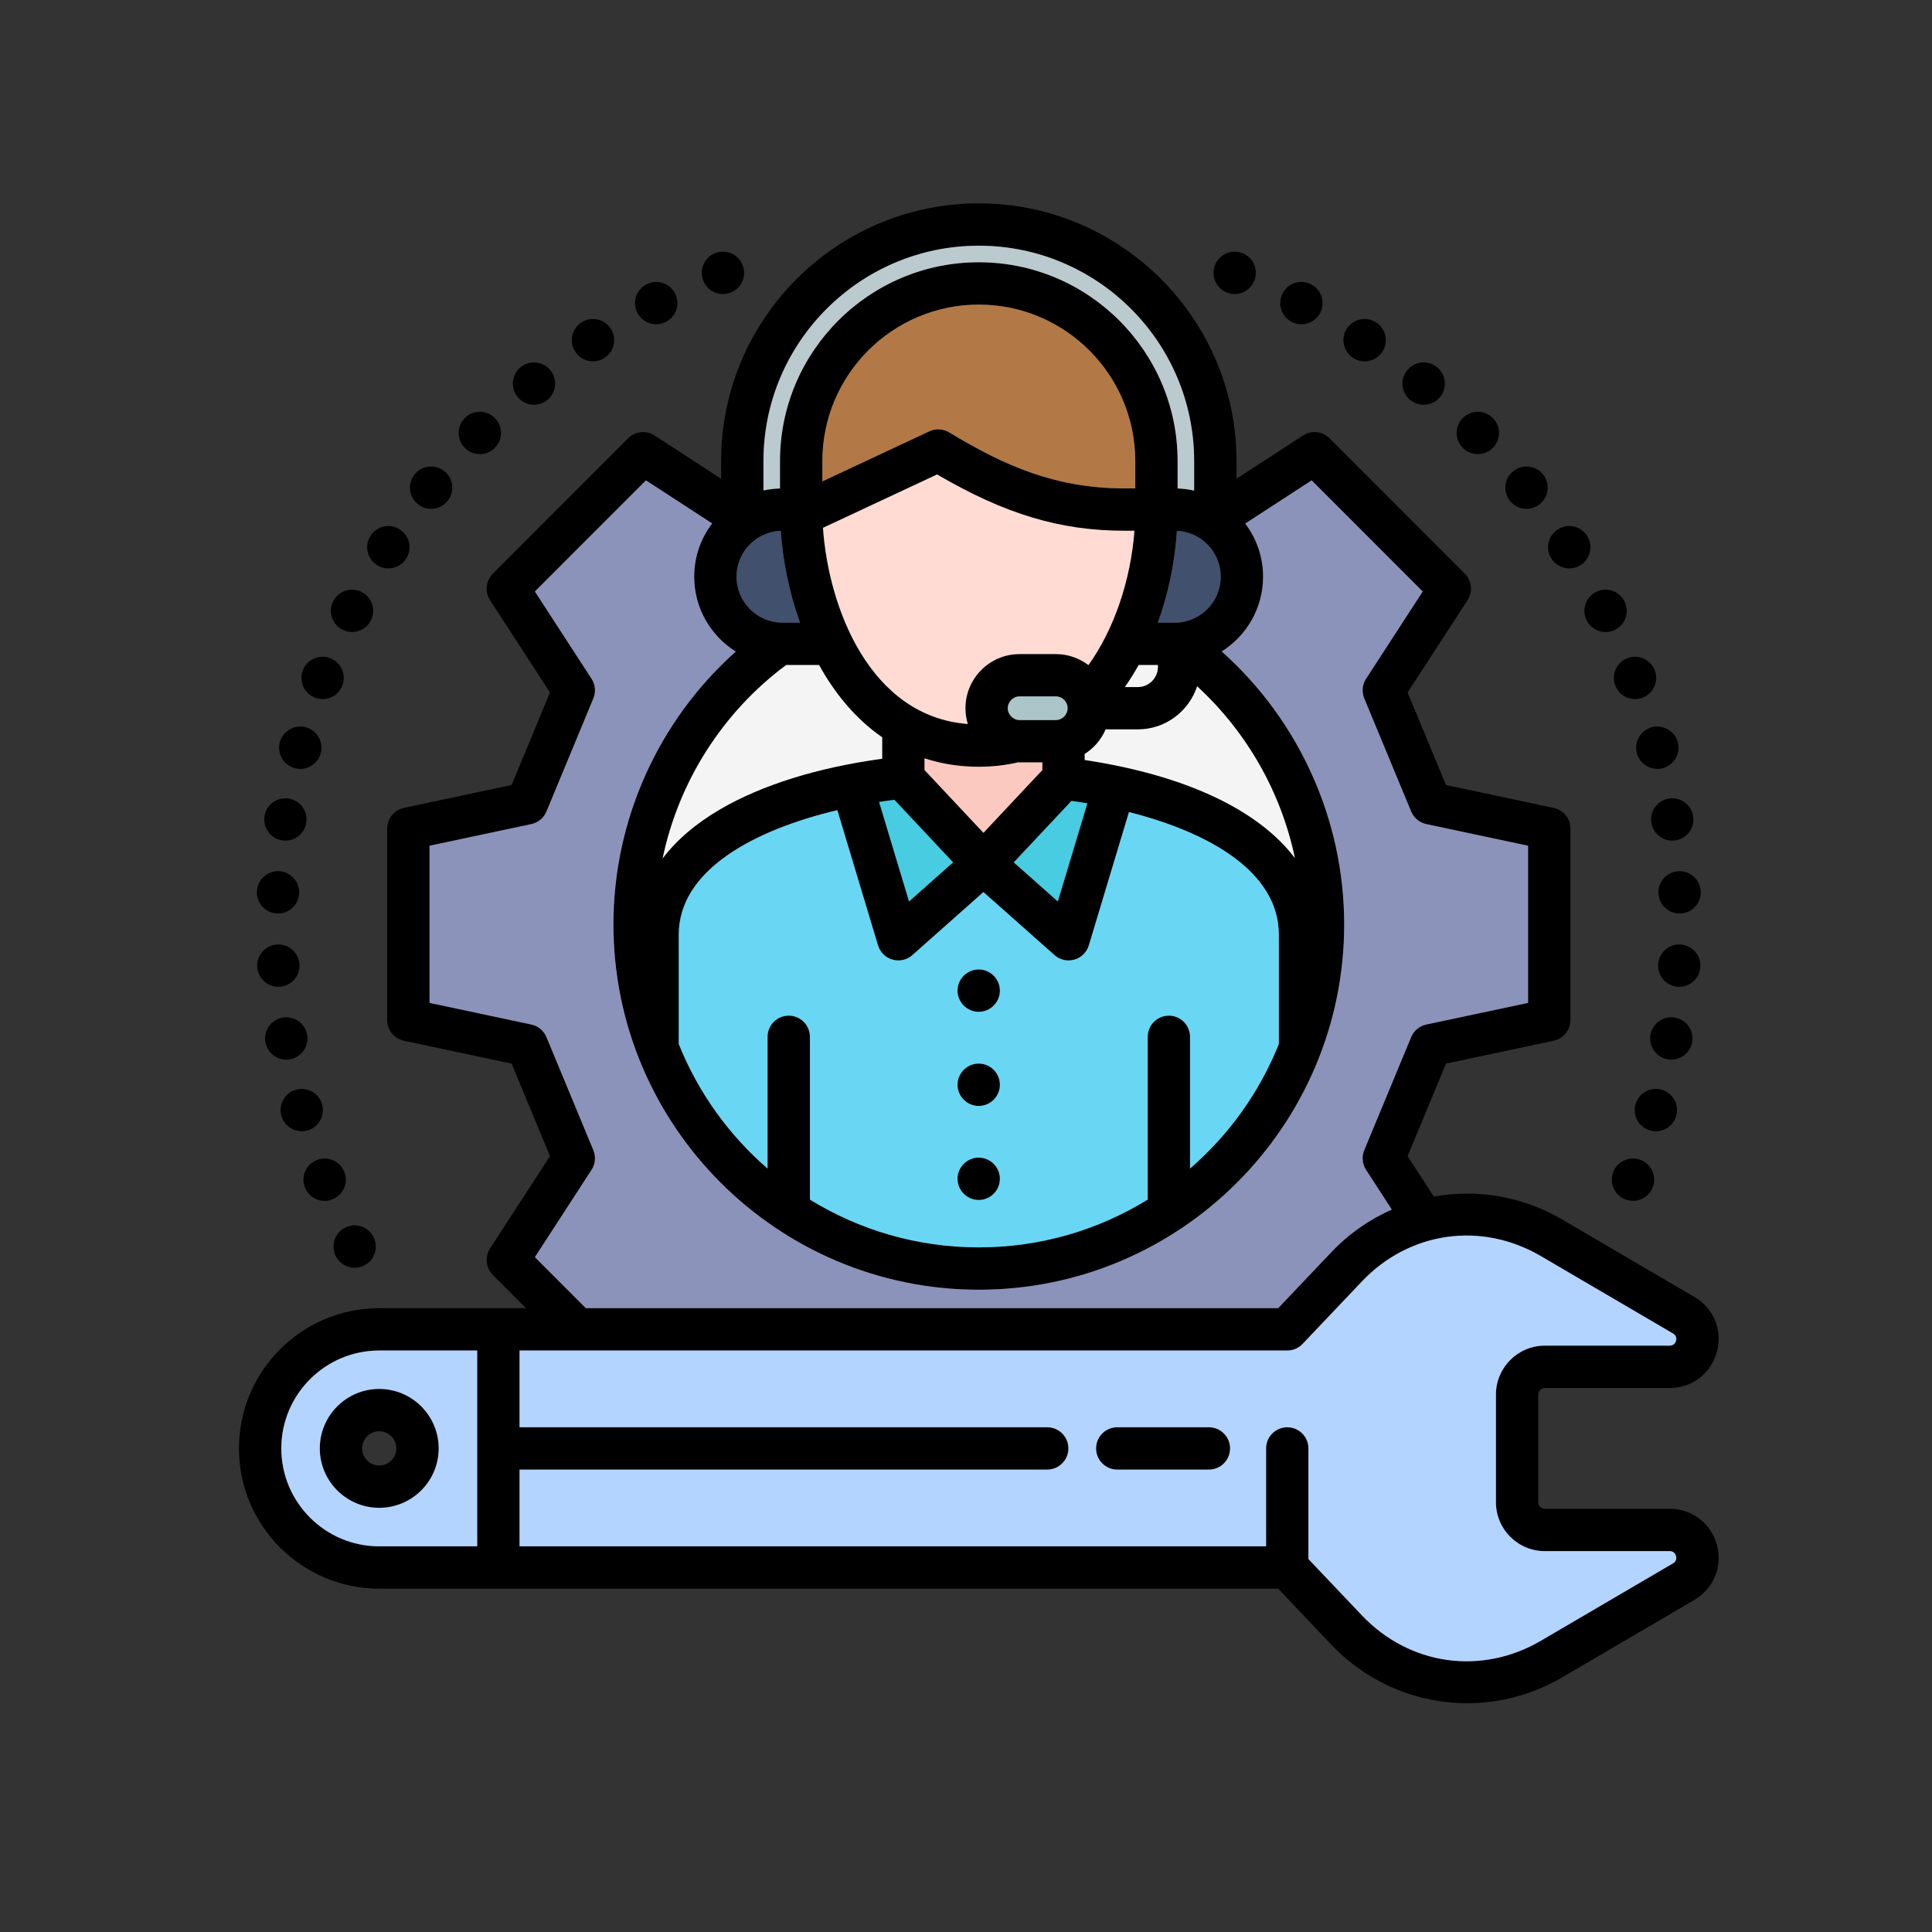
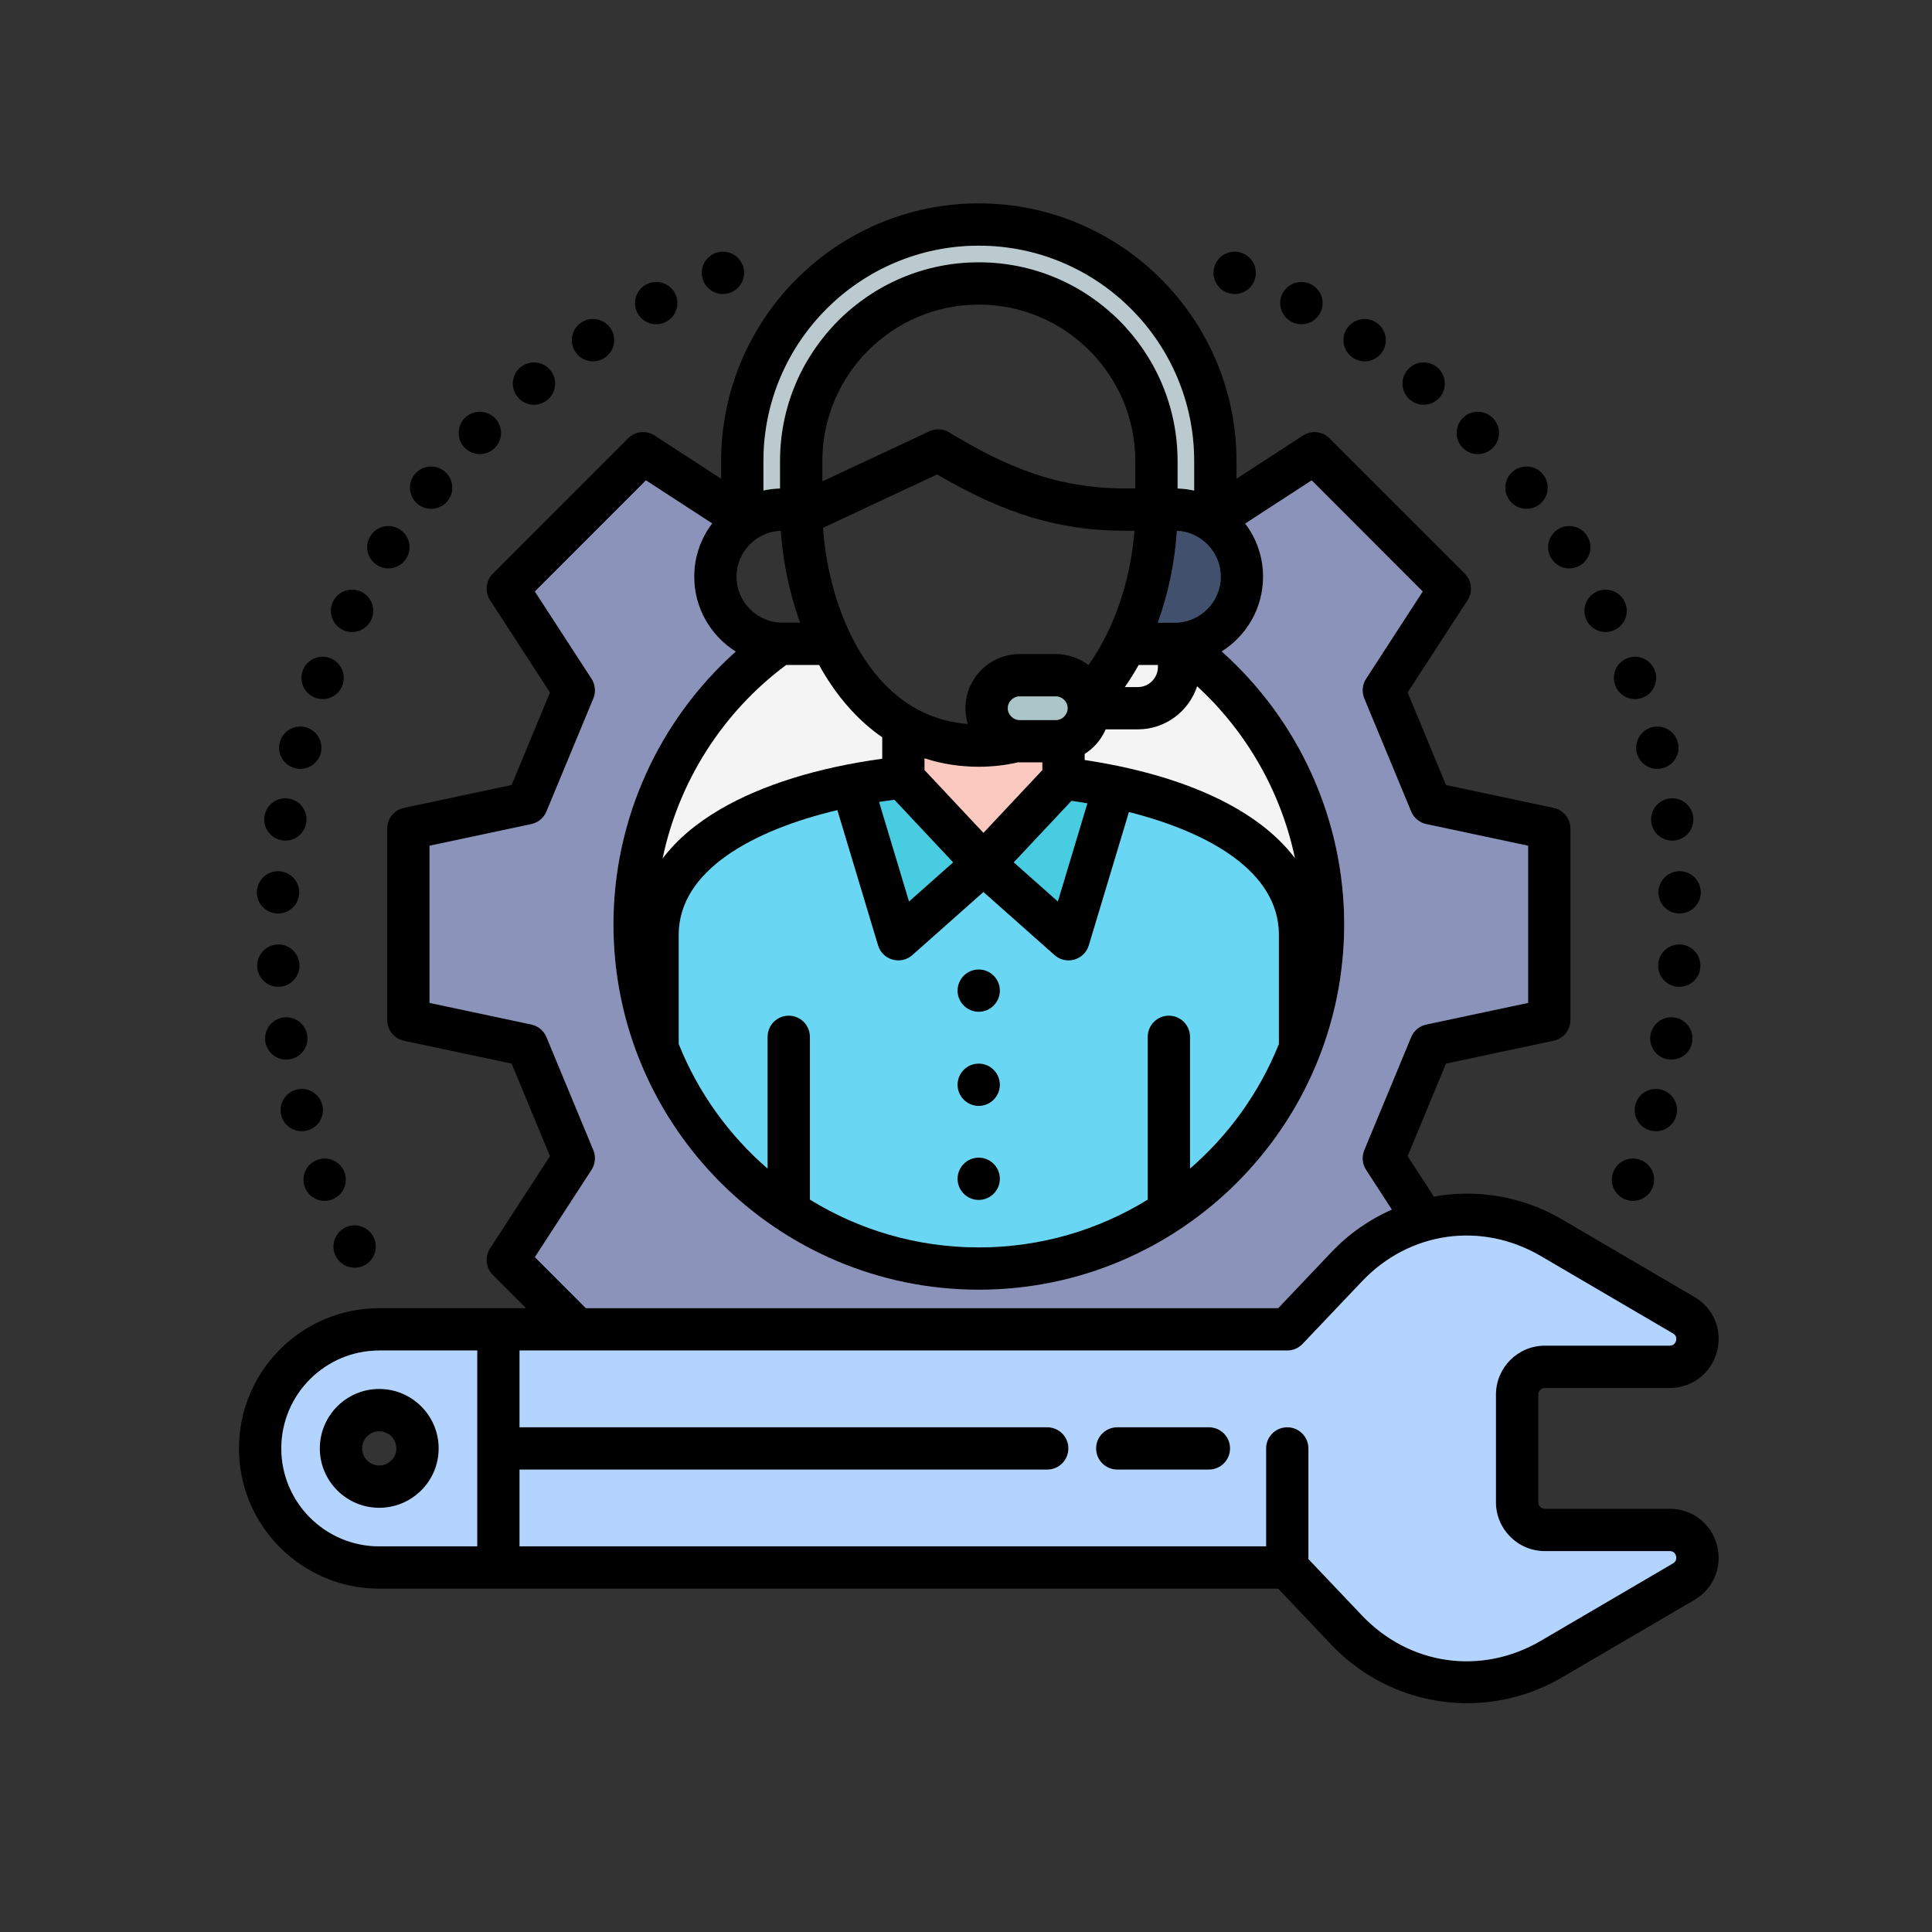
<svg xmlns="http://www.w3.org/2000/svg" width="76" height="76" viewBox="0 0 76 76" fill="none">
  <rect x="0" y="0" width="76" height="76" fill="#333333" stroke="none" />
  <mask id="mask0_1_4424" style="mask-type:alpha" maskUnits="userSpaceOnUse" x="0" y="0" width="76" height="76">
    <rect width="76" height="76" fill="#D9D9D9" />
  </mask>
  <g mask="url(#mask0_1_4424)">
    <path d="M65.682 59.352H60.769C60.627 59.352 60.512 59.237 60.512 59.095V54.859C60.512 54.719 60.629 54.6 60.769 54.6H65.682C66.56 54.6 67.306 54.029 67.538 53.18C67.77 52.327 67.413 51.458 66.653 51.018L61.452 47.972C59.878 47.051 58.091 46.766 56.405 47.072L55.372 45.479L56.881 41.84L61.117 40.94C61.502 40.858 61.777 40.519 61.777 40.125V32.595C61.777 32.202 61.502 31.862 61.117 31.78L56.881 30.88L55.372 27.241L57.73 23.609C57.944 23.279 57.899 22.845 57.621 22.567L52.299 17.242C52.021 16.963 51.586 16.918 51.256 17.132L48.641 18.832V18.137C48.641 12.548 44.093 8 38.504 8C32.914 8 28.367 12.548 28.367 18.137V18.832L25.751 17.132C25.421 16.918 24.987 16.963 24.708 17.242L19.387 22.567C19.109 22.845 19.063 23.279 19.277 23.609L21.635 27.241L20.126 30.88L15.891 31.78C15.506 31.862 15.231 32.202 15.231 32.595V40.125C15.231 40.519 15.506 40.858 15.891 40.94L20.126 41.84L21.635 45.479L19.277 49.111C19.063 49.441 19.109 49.875 19.386 50.153L20.692 51.46H14.917C11.875 51.46 9.4 53.935 9.4 56.977C9.4 60.02 11.875 62.494 14.917 62.494H50.28L52.371 64.698C53.811 66.21 55.75 67 57.716 67C58.993 67 60.282 66.667 61.452 65.982L66.653 62.937C67.414 62.491 67.769 61.621 67.538 60.771C67.306 59.922 66.56 59.352 65.682 59.352ZM45.98 39.953C45.52 39.953 45.148 40.326 45.148 40.786V47.19C43.213 48.381 40.938 49.069 38.504 49.069C36.07 49.069 33.794 48.381 31.86 47.19V40.786C31.86 40.326 31.487 39.953 31.027 39.953C30.567 39.953 30.194 40.326 30.194 40.786V45.968C28.669 44.647 27.461 42.97 26.7 41.068V36.77C26.7 34.223 29.669 32.645 32.939 31.869L34.54 37.188C34.621 37.461 34.837 37.672 35.11 37.75C35.185 37.771 35.261 37.781 35.337 37.781C35.538 37.781 35.736 37.708 35.89 37.572L38.686 35.091L41.482 37.572C41.636 37.708 41.834 37.781 42.035 37.781C42.111 37.781 42.187 37.771 42.262 37.75C42.535 37.672 42.751 37.461 42.832 37.188L44.41 31.945C47.584 32.748 50.308 34.305 50.308 36.77V41.068C49.546 42.971 48.339 44.648 46.813 45.969V40.786C46.813 40.326 46.44 39.953 45.98 39.953ZM30.712 20.88C30.712 20.88 30.712 20.88 30.713 20.88C30.794 22.072 31.046 23.28 31.438 24.396C31.447 24.429 31.457 24.462 31.469 24.494H30.781C29.784 24.494 28.973 23.683 28.973 22.686C28.973 21.713 29.747 20.916 30.712 20.88ZM38.686 32.761L36.369 30.292V29.831C37.039 30.051 37.753 30.163 38.504 30.163C39.042 30.163 39.562 30.102 40.055 29.988C40.073 29.989 40.091 29.991 40.109 29.991H41.003V30.292L38.686 32.761ZM42.816 26.163C42.459 25.892 42.014 25.729 41.532 25.729H40.109C38.934 25.729 37.978 26.685 37.978 27.86C37.978 28.076 38.011 28.284 38.071 28.481C34.215 28.182 32.591 23.904 32.375 20.764L36.862 18.664C39.545 20.233 41.713 20.879 44.25 20.879H44.626C44.477 22.847 43.813 24.777 42.816 26.163ZM40.109 28.325C39.856 28.325 39.643 28.112 39.643 27.86C39.643 27.607 39.856 27.394 40.109 27.394H41.532C41.789 27.394 41.998 27.603 41.998 27.86C41.998 28.112 41.785 28.325 41.532 28.325H40.109ZM35.182 31.462L37.492 33.923L35.759 35.461L34.582 31.548C34.783 31.516 34.983 31.488 35.182 31.462ZM42.15 31.504C42.358 31.533 42.566 31.566 42.774 31.601L41.613 35.461L39.879 33.923L42.15 31.504ZM44.792 26.16H45.549V26.234C45.549 26.671 45.195 27.027 44.76 27.027H44.25C44.446 26.747 44.627 26.457 44.792 26.16ZM44.659 19.213H44.25C41.532 19.213 39.522 18.332 37.34 17.01C37.102 16.866 36.808 16.85 36.556 16.968L32.349 18.937V18.137C32.349 14.743 35.11 11.982 38.504 11.982C41.898 11.982 44.659 14.743 44.659 18.137V19.213ZM30.925 26.16H32.221C32.298 26.3 32.377 26.438 32.46 26.572C33.092 27.597 33.846 28.411 34.703 29.003V29.846C32.169 30.193 29.979 30.874 28.337 31.831C27.373 32.393 26.613 33.045 26.066 33.769C26.697 30.753 28.413 28.03 30.925 26.16ZM42.669 29.897V29.66C43.032 29.429 43.323 29.093 43.494 28.693H44.76C45.847 28.693 46.771 27.98 47.092 26.997C49.051 28.797 50.395 31.168 50.939 33.755C49.507 31.86 46.637 30.496 42.669 29.897ZM46.213 24.494H45.546C45.959 23.354 46.216 22.119 46.297 20.881C47.255 20.925 48.021 21.718 48.021 22.687C48.021 23.683 47.21 24.494 46.213 24.494ZM38.504 9.665C43.175 9.665 46.975 13.466 46.975 18.137V19.299C46.765 19.251 46.547 19.223 46.324 19.216V18.137C46.324 13.825 42.816 10.317 38.504 10.317C34.192 10.317 30.683 13.825 30.683 18.137V19.216C30.46 19.222 30.243 19.249 30.032 19.295V18.137C30.032 13.466 33.832 9.665 38.504 9.665ZM21.041 49.453L23.271 46.018C23.42 45.788 23.447 45.499 23.342 45.246L21.497 40.798C21.392 40.544 21.169 40.359 20.901 40.302L16.896 39.451V33.269L20.901 32.418C21.169 32.361 21.392 32.175 21.497 31.922L23.342 27.474C23.447 27.221 23.42 26.932 23.271 26.702L21.041 23.267L25.409 18.896L28.014 20.59C27.571 21.173 27.308 21.899 27.308 22.687C27.308 23.927 27.961 25.016 28.942 25.631C25.905 28.343 24.131 32.249 24.131 36.362C24.131 44.287 30.578 50.735 38.504 50.735C46.429 50.735 52.877 44.287 52.877 36.362C52.877 32.246 51.099 28.338 48.059 25.627C49.036 25.011 49.687 23.924 49.687 22.686C49.687 21.902 49.425 21.178 48.984 20.596L51.598 18.896L55.966 23.267L53.737 26.702C53.587 26.932 53.561 27.221 53.666 27.474L55.51 31.922C55.615 32.175 55.838 32.361 56.107 32.418L60.111 33.269V39.451L56.107 40.302C55.838 40.359 55.615 40.544 55.51 40.798L53.666 45.246C53.561 45.499 53.587 45.788 53.736 46.018L54.75 47.581C53.876 47.967 53.065 48.527 52.371 49.258L50.28 51.46H23.046L21.041 49.453ZM11.066 56.977C11.066 54.854 12.793 53.126 14.917 53.126H18.772V60.829H14.917C12.793 60.829 11.066 59.101 11.066 56.977ZM65.811 61.499L60.611 64.545C58.273 65.913 55.446 65.513 53.579 63.55L51.471 61.329V56.977C51.471 56.517 51.098 56.145 50.638 56.145C50.178 56.145 49.805 56.517 49.805 56.977V60.829H20.438V57.81H41.195C41.655 57.81 42.028 57.437 42.028 56.977C42.028 56.517 41.655 56.145 41.195 56.145H20.438V53.126H50.638C50.866 53.126 51.084 53.032 51.242 52.866L53.579 50.405C55.445 48.441 58.271 48.041 60.611 49.41L65.815 52.458C65.92 52.518 65.963 52.624 65.931 52.742C65.898 52.862 65.805 52.934 65.682 52.934H60.769C59.709 52.934 58.847 53.798 58.847 54.859V59.095C58.847 60.155 59.709 61.017 60.769 61.017H65.682C65.805 61.017 65.898 61.089 65.931 61.21C65.963 61.328 65.918 61.437 65.811 61.499ZM14.917 54.637C13.629 54.637 12.58 55.687 12.58 56.977C12.58 58.266 13.629 59.314 14.917 59.314C16.208 59.314 17.257 58.266 17.257 56.977C17.257 55.687 16.207 54.637 14.917 54.637ZM14.917 57.649C14.547 57.649 14.246 57.347 14.246 56.977C14.246 56.605 14.547 56.303 14.917 56.303C15.289 56.303 15.592 56.605 15.592 56.977C15.592 57.347 15.289 57.649 14.917 57.649ZM48.388 56.977C48.388 57.437 48.015 57.81 47.555 57.81H43.95C43.49 57.81 43.117 57.437 43.117 56.977C43.117 56.517 43.49 56.145 43.95 56.145H47.555C48.015 56.145 48.388 56.517 48.388 56.977ZM39.333 42.672C39.333 43.13 38.959 43.505 38.5 43.505C38.042 43.505 37.667 43.13 37.667 42.672C37.667 42.213 38.042 41.839 38.5 41.839C38.959 41.839 39.333 42.213 39.333 42.672ZM39.333 38.969C39.333 39.427 38.959 39.802 38.5 39.802C38.042 39.802 37.667 39.427 37.667 38.969C37.667 38.51 38.042 38.136 38.5 38.136C38.959 38.136 39.333 38.51 39.333 38.969ZM39.333 46.371C39.333 46.83 38.959 47.204 38.5 47.204C38.042 47.204 37.667 46.83 37.667 46.371C37.667 45.912 38.042 45.538 38.5 45.538C38.959 45.538 39.333 45.912 39.333 46.371ZM27.662 11.031C27.496 10.603 27.712 10.121 28.14 9.956C28.569 9.79 29.051 10.006 29.216 10.434C29.381 10.863 29.169 11.345 28.737 11.51C28.309 11.676 27.827 11.463 27.662 11.031ZM25.071 12.303C24.862 11.892 25.024 11.392 25.436 11.183C25.844 10.974 26.346 11.136 26.555 11.544C26.764 11.956 26.602 12.455 26.191 12.664C25.783 12.873 25.28 12.711 25.071 12.303ZM22.63 13.834C22.377 13.449 22.488 12.933 22.873 12.684C23.257 12.431 23.773 12.542 24.026 12.927C24.276 13.311 24.168 13.827 23.78 14.08C23.395 14.33 22.879 14.222 22.63 13.834ZM20.36 15.614C20.07 15.257 20.124 14.731 20.482 14.441C20.839 14.154 21.362 14.208 21.652 14.566C21.942 14.923 21.888 15.446 21.53 15.736C21.173 16.026 20.647 15.972 20.36 15.614ZM18.286 17.621C17.962 17.294 17.962 16.768 18.286 16.441C18.61 16.117 19.139 16.117 19.463 16.441C19.79 16.768 19.79 17.294 19.463 17.621C19.139 17.945 18.61 17.945 18.286 17.621ZM16.313 18.66C16.6 18.302 17.126 18.248 17.483 18.538C17.841 18.825 17.895 19.351 17.605 19.709C17.315 20.066 16.792 20.12 16.435 19.83C16.077 19.54 16.023 19.017 16.313 18.66ZM14.58 21.071C14.829 20.687 15.345 20.575 15.73 20.828C16.118 21.078 16.226 21.594 15.976 21.978C15.726 22.366 15.21 22.474 14.822 22.224C14.438 21.971 14.327 21.456 14.58 21.071ZM13.106 23.651C13.315 23.24 13.818 23.078 14.229 23.287C14.637 23.496 14.799 23.998 14.59 24.407C14.381 24.818 13.882 24.98 13.47 24.771C13.062 24.562 12.897 24.059 13.106 23.651ZM11.912 26.369C12.077 25.941 12.56 25.725 12.988 25.89C13.42 26.056 13.632 26.538 13.467 26.966C13.302 27.398 12.819 27.61 12.391 27.445C11.963 27.28 11.747 26.797 11.912 26.369ZM11.008 29.195C11.13 28.753 11.585 28.491 12.03 28.608C12.472 28.73 12.735 29.185 12.617 29.63C12.496 30.076 12.04 30.338 11.595 30.217C11.153 30.099 10.89 29.64 11.008 29.195ZM10.405 32.106C10.476 31.65 10.904 31.34 11.359 31.414C11.811 31.485 12.121 31.913 12.047 32.365C11.976 32.821 11.548 33.131 11.096 33.057C10.641 32.986 10.331 32.557 10.405 32.106ZM10.105 35.06C10.132 34.598 10.523 34.247 10.981 34.271C11.44 34.298 11.794 34.689 11.771 35.148C11.743 35.606 11.352 35.96 10.894 35.933C10.432 35.91 10.081 35.519 10.105 35.06ZM10.118 38.028C10.095 37.569 10.449 37.178 10.907 37.154C11.366 37.13 11.757 37.485 11.781 37.943C11.804 38.402 11.45 38.793 10.992 38.817C10.533 38.84 10.142 38.486 10.118 38.028ZM10.438 40.978C10.368 40.527 10.678 40.098 11.133 40.028C11.588 39.957 12.013 40.267 12.084 40.722C12.155 41.178 11.845 41.602 11.389 41.673C10.934 41.744 10.509 41.434 10.438 40.978ZM11.066 43.882C10.948 43.437 11.214 42.982 11.656 42.864C12.101 42.746 12.556 43.009 12.674 43.454C12.792 43.899 12.529 44.354 12.084 44.472C11.639 44.59 11.184 44.327 11.066 43.882ZM11.993 46.702C11.828 46.273 12.044 45.791 12.476 45.629C12.904 45.464 13.386 45.68 13.548 46.111C13.713 46.54 13.497 47.022 13.066 47.184C12.637 47.349 12.155 47.133 11.993 46.702ZM13.207 49.413C13.002 49.002 13.163 48.499 13.575 48.293C13.986 48.084 14.486 48.25 14.694 48.661C14.9 49.069 14.738 49.572 14.327 49.781C13.915 49.986 13.416 49.821 13.207 49.413ZM47.791 10.434C47.957 10.006 48.439 9.79 48.867 9.956C49.299 10.121 49.511 10.603 49.346 11.031C49.181 11.463 48.699 11.676 48.27 11.51C47.842 11.345 47.626 10.863 47.791 10.434ZM50.452 11.544C50.661 11.136 51.164 10.974 51.572 11.183C51.983 11.392 52.145 11.892 51.936 12.303C51.727 12.711 51.224 12.873 50.816 12.664C50.405 12.455 50.243 11.956 50.452 11.544ZM52.982 12.927C53.234 12.542 53.751 12.431 54.135 12.684C54.52 12.934 54.631 13.45 54.381 13.834C54.128 14.222 53.612 14.33 53.228 14.08C52.843 13.827 52.732 13.311 52.982 12.927ZM55.356 14.566C55.646 14.208 56.169 14.154 56.526 14.441C56.883 14.731 56.941 15.257 56.651 15.614C56.361 15.972 55.835 16.026 55.477 15.736C55.12 15.446 55.066 14.923 55.356 14.566ZM57.544 17.621C57.217 17.294 57.217 16.768 57.544 16.441C57.868 16.117 58.398 16.117 58.721 16.441C59.049 16.768 59.049 17.294 58.721 17.621C58.398 17.945 57.868 17.945 57.544 17.621ZM59.403 19.709C59.113 19.351 59.167 18.825 59.524 18.538C59.882 18.248 60.408 18.302 60.698 18.66C60.988 19.017 60.93 19.54 60.573 19.83C60.215 20.12 59.693 20.066 59.403 19.709ZM61.032 21.978C60.782 21.594 60.89 21.078 61.278 20.828C61.662 20.575 62.178 20.687 62.428 21.071C62.681 21.456 62.569 21.972 62.185 22.225C61.8 22.474 61.285 22.366 61.032 21.978ZM62.782 23.287C63.19 23.078 63.692 23.24 63.901 23.651C64.111 24.059 63.949 24.562 63.537 24.771C63.129 24.98 62.627 24.818 62.418 24.406C62.209 23.998 62.37 23.496 62.782 23.287ZM64.019 25.89C64.448 25.725 64.93 25.941 65.095 26.369C65.26 26.797 65.045 27.28 64.616 27.445C64.188 27.61 63.706 27.398 63.541 26.966C63.375 26.538 63.588 26.056 64.019 25.89ZM64.977 28.608C65.422 28.491 65.881 28.753 65.999 29.195C66.121 29.64 65.857 30.099 65.412 30.217C64.967 30.338 64.512 30.075 64.391 29.63C64.272 29.185 64.535 28.73 64.977 28.608ZM66.603 32.106C66.677 32.557 66.367 32.986 65.915 33.057C65.46 33.131 65.031 32.821 64.96 32.365C64.886 31.914 65.196 31.485 65.652 31.414C66.104 31.34 66.532 31.65 66.603 32.106ZM66.903 35.06C66.927 35.519 66.576 35.91 66.117 35.933C65.655 35.96 65.264 35.606 65.24 35.148C65.213 34.689 65.567 34.298 66.026 34.271C66.485 34.247 66.876 34.598 66.903 35.06ZM66.016 38.817C65.557 38.793 65.203 38.402 65.227 37.943C65.25 37.485 65.642 37.13 66.1 37.154C66.559 37.178 66.913 37.569 66.889 38.028C66.869 38.486 66.478 38.84 66.016 38.817ZM65.618 41.673C65.163 41.602 64.853 41.178 64.923 40.722C64.994 40.267 65.422 39.957 65.874 40.027C66.33 40.098 66.64 40.526 66.569 40.978C66.498 41.434 66.073 41.744 65.618 41.673ZM64.923 44.472C64.478 44.354 64.215 43.899 64.333 43.454C64.451 43.009 64.906 42.746 65.352 42.864C65.797 42.982 66.06 43.437 65.942 43.882C65.824 44.327 65.368 44.59 64.923 44.472ZM65.014 46.702C64.853 47.133 64.37 47.349 63.942 47.184C63.51 47.022 63.294 46.54 63.46 46.111C63.622 45.68 64.104 45.464 64.535 45.629C64.964 45.791 65.18 46.273 65.014 46.702Z" fill="black" />
    <path d="M45.546 24.494H46.213C47.21 24.494 48.021 23.683 48.021 22.687C48.021 21.718 47.255 20.924 46.297 20.881C46.216 22.119 45.959 23.355 45.546 24.494Z" fill="#41506C" />
    <path d="M30.925 26.16C28.413 28.03 26.697 30.753 26.066 33.769C26.613 33.045 27.373 32.393 28.337 31.831C29.979 30.874 32.169 30.193 34.703 29.846V29.003C33.846 28.411 33.092 27.597 32.46 26.572C32.377 26.438 32.298 26.3 32.221 26.16L30.925 26.16Z" fill="#F4F4F4" />
-     <path d="M38.504 11.982C35.11 11.982 32.349 14.743 32.349 18.137V18.937L36.556 16.968C36.808 16.85 37.102 16.866 37.34 17.01C39.522 18.332 41.532 19.213 44.25 19.213H44.659V18.137C44.659 14.743 41.898 11.982 38.504 11.982Z" fill="#B27946" />
    <path d="M14.917 60.829H18.772V53.126H14.917C12.793 53.126 11.066 54.854 11.066 56.977C11.066 59.101 12.793 60.829 14.917 60.829ZM14.917 54.637C16.207 54.637 17.257 55.687 17.257 56.977C17.257 58.266 16.207 59.314 14.917 59.314C13.629 59.314 12.58 58.266 12.58 56.977C12.58 55.687 13.628 54.637 14.917 54.637Z" fill="#B3D4FF" />
-     <path d="M30.781 24.494H31.469C31.457 24.462 31.447 24.429 31.438 24.396C31.046 23.28 30.794 22.072 30.713 20.88C30.713 20.88 30.712 20.88 30.712 20.88C29.747 20.916 28.973 21.713 28.973 22.687C28.973 23.683 29.784 24.494 30.781 24.494Z" fill="#41506C" />
    <path d="M49.805 56.977C49.805 56.517 50.178 56.145 50.638 56.145C51.098 56.145 51.47 56.517 51.47 56.977V61.329L53.579 63.55C55.446 65.513 58.273 65.913 60.611 64.545L65.811 61.499C65.918 61.437 65.963 61.328 65.931 61.21C65.898 61.089 65.805 61.017 65.682 61.017H60.768C59.709 61.017 58.846 60.155 58.846 59.095V54.859C58.846 53.798 59.709 52.934 60.768 52.934H65.682C65.805 52.934 65.898 52.862 65.931 52.742C65.963 52.624 65.919 52.518 65.815 52.458L60.611 49.41C58.271 48.041 55.444 48.441 53.578 50.405L51.241 52.866C51.084 53.032 50.866 53.126 50.637 53.126H20.438V56.145H41.195C41.655 56.145 42.028 56.517 42.028 56.977C42.028 57.437 41.655 57.81 41.195 57.81H20.438V60.829H49.805V56.977ZM47.555 57.81H43.95C43.49 57.81 43.117 57.437 43.117 56.977C43.117 56.517 43.49 56.145 43.95 56.145H47.555C48.015 56.145 48.388 56.517 48.388 56.977C48.388 57.437 48.015 57.81 47.555 57.81Z" fill="#B3D4FF" />
    <path d="M50.939 33.755C50.395 31.168 49.051 28.797 47.092 26.997C46.771 27.98 45.847 28.692 44.76 28.692H43.494C43.323 29.093 43.032 29.429 42.669 29.66V29.896C46.637 30.496 49.507 31.86 50.939 33.755Z" fill="#F4F4F4" />
    <path d="M30.683 18.137C30.683 13.825 34.192 10.317 38.504 10.317C42.816 10.317 46.324 13.825 46.324 18.137V19.216C46.547 19.223 46.765 19.251 46.975 19.299V18.137C46.975 13.466 43.175 9.665 38.504 9.665C33.833 9.665 30.032 13.466 30.032 18.137V19.295C30.243 19.249 30.46 19.222 30.683 19.216V18.137H30.683Z" fill="#BACACE" />
    <path d="M45.549 26.234V26.16H44.792C44.627 26.457 44.446 26.747 44.25 27.027H44.76C45.195 27.027 45.549 26.671 45.549 26.234Z" fill="#F4F4F4" />
    <path d="M50.307 41.068V36.77C50.307 34.304 47.584 32.748 44.41 31.944L42.832 37.188C42.75 37.461 42.535 37.672 42.262 37.749C42.187 37.771 42.111 37.781 42.035 37.781C41.833 37.781 41.636 37.708 41.482 37.571L38.686 35.091L35.89 37.571C35.735 37.708 35.538 37.781 35.337 37.781C35.261 37.781 35.185 37.771 35.11 37.749C34.836 37.672 34.621 37.461 34.539 37.188L32.939 31.869C29.669 32.645 26.7 34.223 26.7 36.77V41.068C27.461 42.97 28.669 44.647 30.194 45.968V40.786C30.194 40.326 30.567 39.953 31.027 39.953C31.487 39.953 31.86 40.326 31.86 40.786V47.189C33.794 48.381 36.07 49.069 38.504 49.069C40.937 49.069 43.213 48.381 45.148 47.189V40.786C45.148 40.326 45.52 39.953 45.98 39.953C46.44 39.953 46.813 40.326 46.813 40.786V45.968C48.338 44.648 49.546 42.97 50.307 41.068ZM38.5 47.204C38.042 47.204 37.667 46.83 37.667 46.371C37.667 45.913 38.042 45.538 38.5 45.538C38.959 45.538 39.333 45.913 39.333 46.371C39.333 46.83 38.959 47.204 38.5 47.204ZM38.5 43.505C38.042 43.505 37.667 43.13 37.667 42.672C37.667 42.213 38.042 41.839 38.5 41.839C38.959 41.839 39.333 42.213 39.333 42.672C39.333 43.13 38.959 43.505 38.5 43.505ZM38.5 39.802C38.042 39.802 37.667 39.427 37.667 38.969C37.667 38.51 38.042 38.136 38.5 38.136C38.959 38.136 39.333 38.51 39.333 38.969C39.333 39.427 38.959 39.802 38.5 39.802Z" fill="#69D6F4" />
    <path d="M34.582 31.548L35.759 35.461L37.492 33.923L35.183 31.462C34.983 31.488 34.783 31.516 34.582 31.548Z" fill="#47CCE2" />
    <path d="M41.003 30.292V29.991H40.109C40.091 29.991 40.073 29.989 40.055 29.988C39.562 30.102 39.042 30.163 38.504 30.163C37.752 30.163 37.039 30.051 36.369 29.831V30.292L38.686 32.761L41.003 30.292Z" fill="#FCC9C0" />
    <path d="M41.998 27.86C41.998 27.603 41.789 27.394 41.532 27.394H40.109C39.856 27.394 39.643 27.607 39.643 27.86C39.643 28.112 39.856 28.326 40.109 28.326H41.532C41.785 28.326 41.998 28.112 41.998 27.86Z" fill="#ABC5C9" />
    <path d="M50.28 51.46L52.371 49.258C53.065 48.527 53.876 47.967 54.75 47.581L53.736 46.018C53.587 45.788 53.561 45.499 53.666 45.246L55.511 40.798C55.615 40.544 55.839 40.359 56.107 40.302L60.111 39.451V33.269L56.107 32.418C55.839 32.361 55.615 32.175 55.511 31.922L53.666 27.474C53.561 27.221 53.587 26.931 53.737 26.701L55.966 23.267L51.598 18.896L48.984 20.595C49.425 21.177 49.687 21.902 49.687 22.686C49.687 23.924 49.036 25.011 48.059 25.627C51.1 28.338 52.877 32.246 52.877 36.361C52.877 44.287 46.429 50.735 38.504 50.735C30.578 50.735 24.131 44.287 24.131 36.361C24.131 32.249 25.905 28.343 28.942 25.631C27.961 25.016 27.308 23.926 27.308 22.686C27.308 21.899 27.571 21.173 28.014 20.59L25.409 18.896L21.041 23.267L23.271 26.701C23.42 26.931 23.447 27.22 23.342 27.474L21.497 31.922C21.392 32.175 21.169 32.361 20.901 32.418L16.897 33.269V39.451L20.901 40.302C21.169 40.359 21.392 40.544 21.497 40.798L23.342 45.246C23.447 45.499 23.42 45.788 23.271 46.019L21.041 49.453L23.046 51.46H50.28V51.46Z" fill="#8C93BA" />
-     <path d="M44.626 20.879H44.25C41.713 20.879 39.545 20.233 36.862 18.664L32.374 20.764C32.591 23.904 34.215 28.182 38.071 28.48C38.011 28.284 37.978 28.076 37.978 27.86C37.978 26.685 38.934 25.729 40.109 25.729H41.532C42.014 25.729 42.459 25.892 42.816 26.163C43.813 24.777 44.477 22.847 44.626 20.879Z" fill="#FFDBD3" />
    <path d="M42.774 31.601C42.566 31.566 42.358 31.533 42.15 31.504L39.879 33.923L41.613 35.461L42.774 31.601Z" fill="#47CCE2" />
  </g>
</svg>